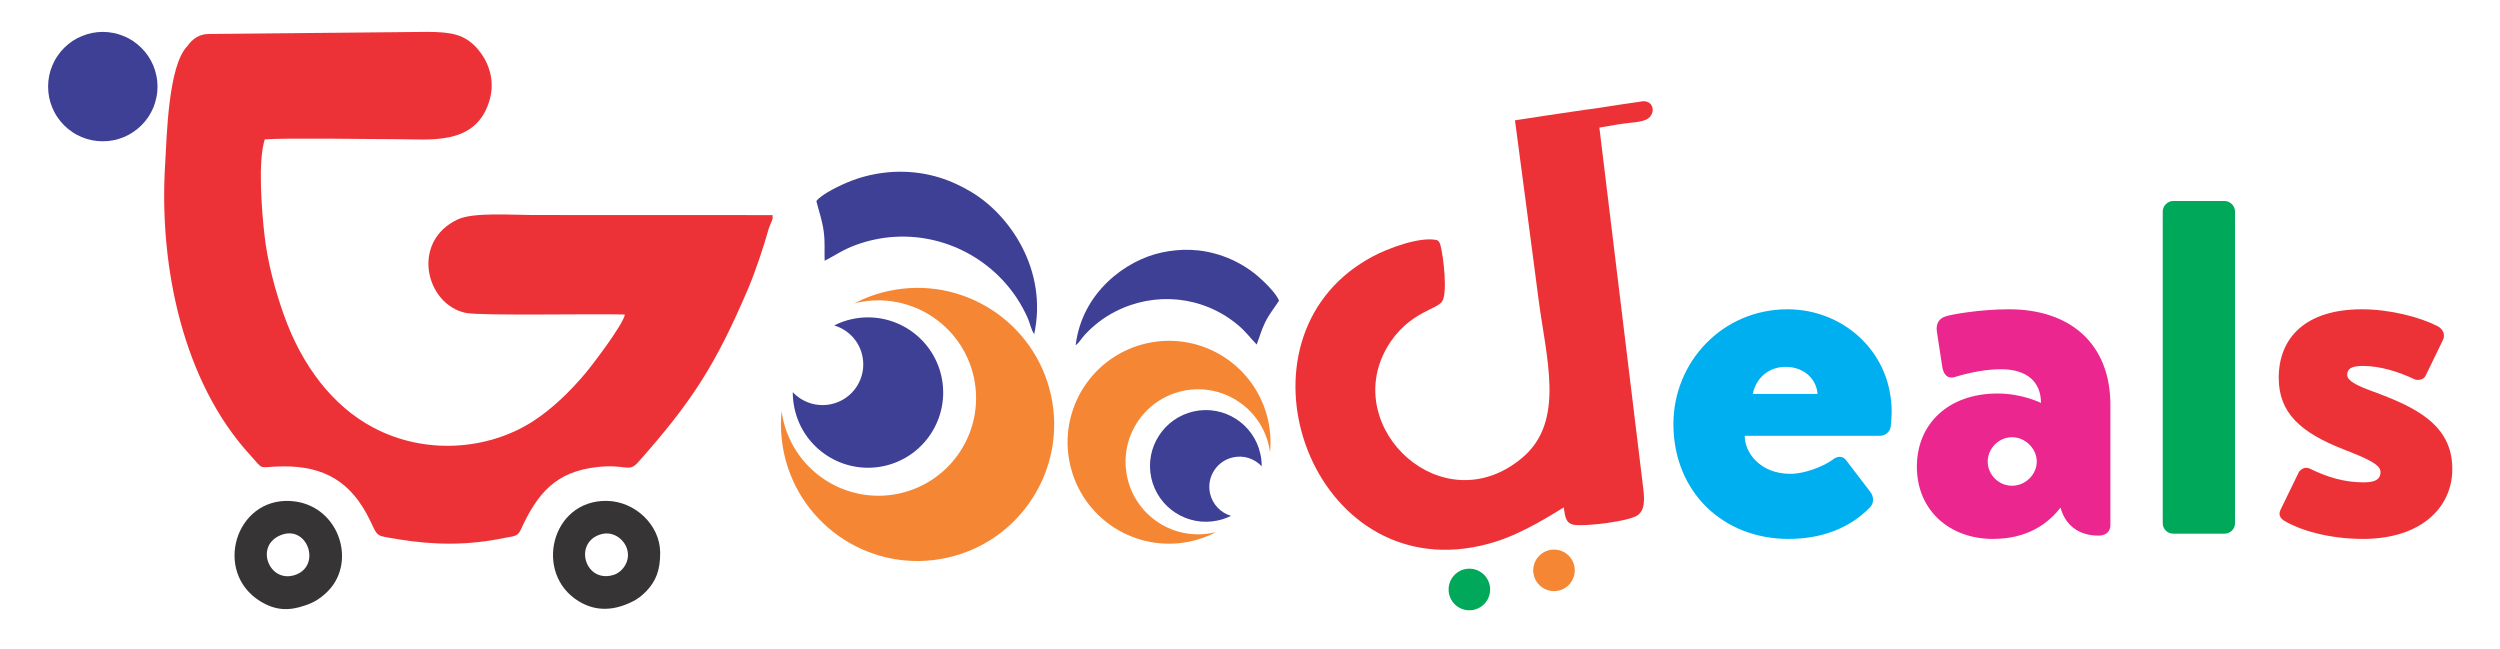
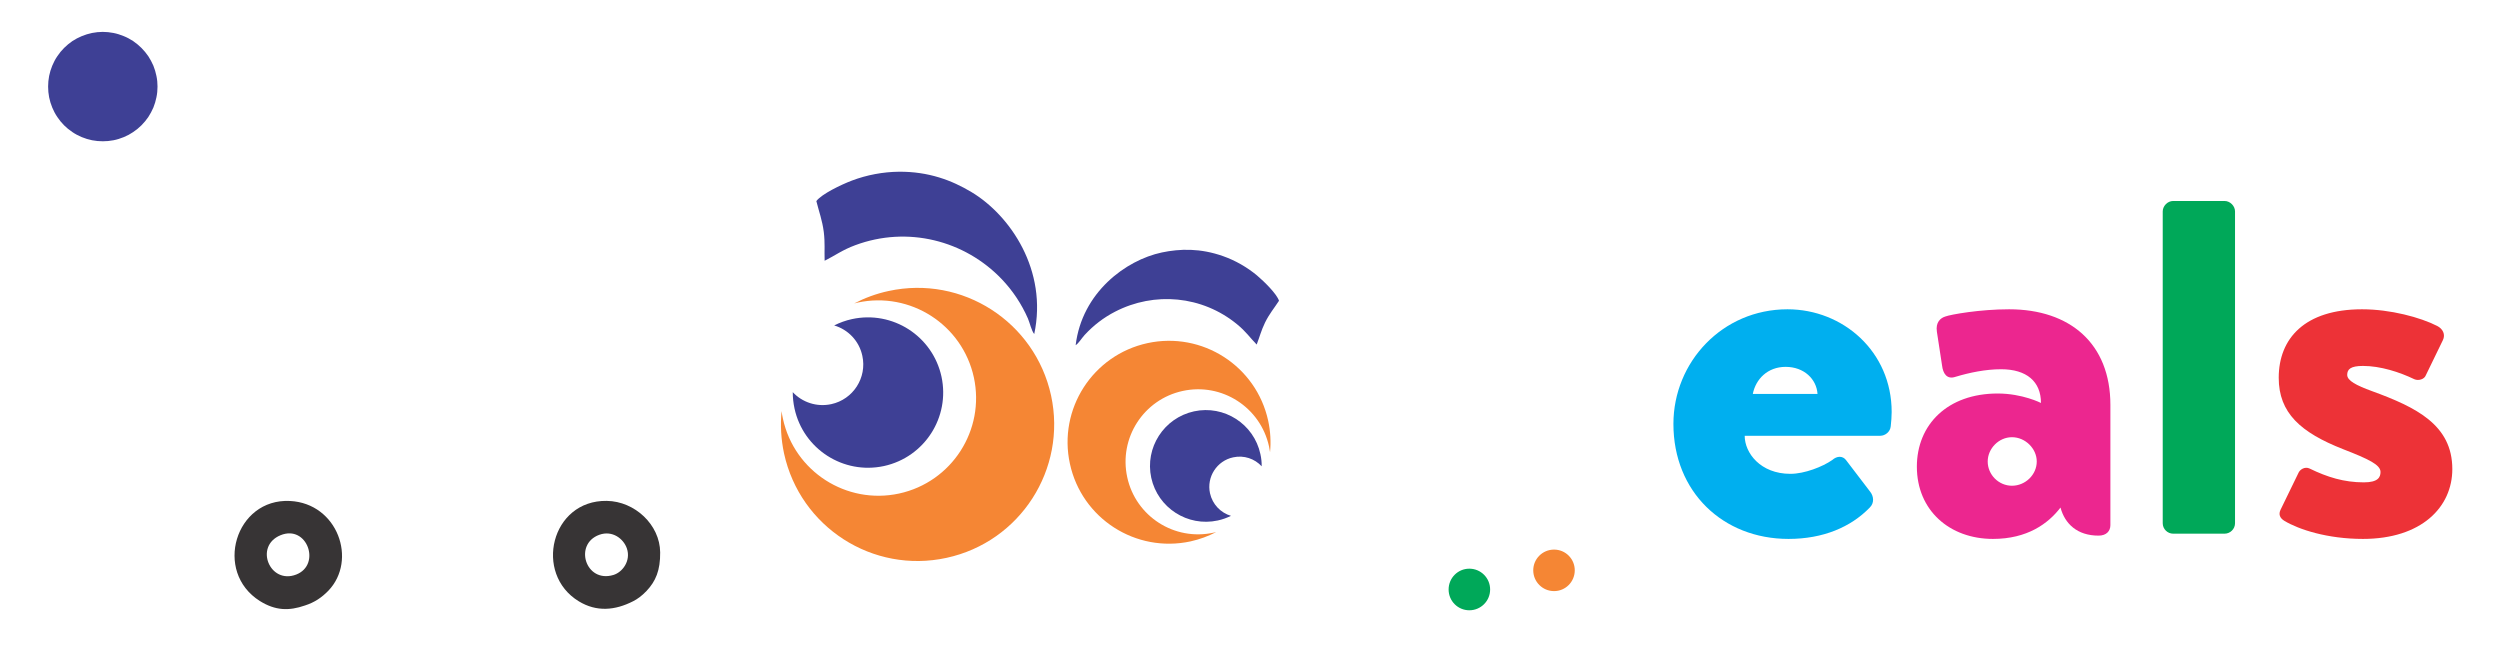
<svg xmlns="http://www.w3.org/2000/svg" width="154" zoomAndPan="magnify" viewBox="0 0 115.5 30" height="40" preserveAspectRatio="xMidYMid meet" version="1.0">
  <defs>
    <clipPath id="8a0424e372">
      <path d="M 105 14 L 113.395 14 L 113.395 25 L 105 25 Z M 105 14 " clip-rule="nonzero" />
    </clipPath>
  </defs>
  <path fill="#00afef" d="M 77.312 19.586 C 77.312 22.723 79.598 24.898 82.629 24.898 C 84.23 24.898 85.508 24.352 86.383 23.449 C 86.605 23.23 86.562 22.922 86.406 22.723 L 85.285 21.254 C 85.133 21.055 84.871 21.055 84.648 21.254 C 84.211 21.559 83.375 21.891 82.715 21.891 C 81.332 21.891 80.605 20.926 80.605 20.133 L 86.867 20.133 C 87.09 20.133 87.328 19.957 87.352 19.695 C 87.375 19.539 87.395 19.188 87.395 19.035 C 87.395 16.246 85.152 14.289 82.582 14.289 C 79.574 14.289 77.312 16.727 77.312 19.586 Z M 80.98 18.199 C 81.113 17.52 81.66 16.949 82.496 16.949 C 83.352 16.949 83.926 17.52 83.969 18.199 Z M 80.98 18.199 " fill-opacity="1" fill-rule="nonzero" />
  <path fill="#ec268f" d="M 88.559 21.559 C 88.559 23.582 90.074 24.898 92.074 24.898 C 93.656 24.898 94.625 24.195 95.195 23.449 C 95.395 24.195 95.965 24.746 96.953 24.746 C 97.324 24.746 97.5 24.527 97.5 24.262 L 97.5 18.707 C 97.5 15.871 95.633 14.289 92.82 14.289 C 91.461 14.289 90.121 14.531 89.879 14.621 C 89.656 14.688 89.418 14.883 89.484 15.324 L 89.723 16.883 C 89.766 17.254 89.945 17.543 90.34 17.41 C 91 17.211 91.746 17.059 92.449 17.059 C 93.633 17.059 94.293 17.629 94.293 18.617 C 94.293 18.617 93.438 18.18 92.293 18.18 C 89.988 18.18 88.559 19.605 88.559 21.562 Z M 91.832 21.32 C 91.832 20.727 92.34 20.199 92.953 20.199 C 93.57 20.199 94.098 20.727 94.098 21.32 C 94.098 21.934 93.57 22.441 92.953 22.441 C 92.34 22.441 91.832 21.934 91.832 21.32 Z M 91.832 21.32 " fill-opacity="1" fill-rule="nonzero" />
  <path fill="#00a859" d="M 99.918 24.176 C 99.918 24.438 100.137 24.656 100.402 24.656 L 102.773 24.656 C 103.039 24.656 103.258 24.438 103.258 24.176 L 103.258 9.766 C 103.258 9.523 103.039 9.285 102.773 9.285 L 100.402 9.285 C 100.137 9.285 99.918 9.523 99.918 9.766 Z M 99.918 24.176 " fill-opacity="1" fill-rule="nonzero" />
  <g clip-path="url(#8a0424e372)">
    <path fill="#ed3237" d="M 109.168 24.898 C 111.871 24.898 113.297 23.43 113.297 21.672 C 113.297 19.629 111.629 18.816 109.586 18.07 C 108.859 17.805 108.441 17.586 108.441 17.32 C 108.441 17.059 108.598 16.906 109.168 16.906 C 109.98 16.906 110.859 17.191 111.543 17.52 C 111.738 17.605 112.004 17.52 112.07 17.344 L 112.859 15.719 C 112.992 15.453 112.859 15.191 112.598 15.059 C 111.824 14.664 110.441 14.289 109.125 14.289 C 106.488 14.289 105.277 15.629 105.277 17.453 C 105.277 19.078 106.289 19.98 108.246 20.75 C 109.434 21.211 109.98 21.473 109.98 21.805 C 109.98 22.043 109.871 22.285 109.211 22.285 C 108.289 22.285 107.52 22.043 106.707 21.648 C 106.488 21.539 106.246 21.691 106.18 21.867 L 105.367 23.539 C 105.258 23.758 105.324 23.934 105.543 24.066 C 106.203 24.461 107.52 24.898 109.168 24.898 Z M 109.168 24.898 " fill-opacity="1" fill-rule="nonzero" />
  </g>
  <path fill="#3e4095" d="M 37.715 9.289 C 37.84 9.793 37.988 10.168 38.059 10.719 C 38.121 11.23 38.082 11.57 38.098 12.047 C 38.59 11.801 38.91 11.551 39.512 11.328 C 41.922 10.43 44.566 11.098 46.289 12.906 C 46.785 13.43 47.188 14.027 47.492 14.719 C 47.582 14.934 47.652 15.27 47.781 15.434 C 48.41 12.496 46.68 9.953 44.883 8.875 C 43.98 8.332 42.902 7.922 41.527 7.934 C 40.805 7.941 40.043 8.082 39.355 8.344 C 38.863 8.531 37.965 8.961 37.715 9.289 Z M 37.715 9.289 " fill-opacity="1" fill-rule="evenodd" />
  <path fill="#3e4095" d="M 59.09 13.895 C 58.859 14.25 58.645 14.496 58.445 14.902 C 58.262 15.281 58.199 15.555 58.059 15.918 C 57.746 15.598 57.566 15.32 57.16 14.988 C 55.539 13.652 53.328 13.465 51.52 14.398 C 50.996 14.668 50.527 15.023 50.109 15.477 C 49.98 15.617 49.836 15.859 49.695 15.949 C 49.988 13.516 52.004 12.02 53.676 11.664 C 54.516 11.488 55.457 11.461 56.512 11.836 C 57.066 12.031 57.617 12.344 58.078 12.73 C 58.406 13.008 58.984 13.574 59.09 13.895 Z M 59.09 13.895 " fill-opacity="1" fill-rule="evenodd" />
  <path fill="#f58634" d="M 41.051 13.445 C 44.457 12.703 47.816 14.867 48.559 18.27 C 49.297 21.676 47.137 25.035 43.73 25.773 C 40.324 26.516 36.965 24.355 36.223 20.949 C 36.082 20.289 36.047 19.633 36.109 18.992 C 36.125 19.113 36.145 19.23 36.172 19.348 C 36.699 21.781 39.105 23.328 41.539 22.801 C 43.977 22.27 45.52 19.867 44.992 17.434 C 44.461 15 42.059 13.453 39.621 13.98 C 39.566 13.992 39.516 14.008 39.461 14.02 C 39.949 13.766 40.484 13.566 41.051 13.445 Z M 41.051 13.445 " fill-opacity="1" fill-rule="evenodd" />
  <path fill="#f58634" d="M 55.004 25.012 C 52.473 25.559 49.977 23.957 49.43 21.426 C 48.879 18.898 50.484 16.402 53.016 15.852 C 55.543 15.305 58.039 16.906 58.59 19.438 C 58.695 19.926 58.723 20.414 58.676 20.891 C 58.664 20.801 58.648 20.715 58.629 20.625 C 58.234 18.816 56.449 17.668 54.641 18.062 C 52.832 18.453 51.684 20.238 52.078 22.047 C 52.469 23.855 54.254 25.004 56.066 24.609 C 56.105 24.602 56.145 24.594 56.188 24.582 C 55.82 24.773 55.426 24.918 55.004 25.012 Z M 55.004 25.012 " fill-opacity="1" fill-rule="evenodd" />
-   <path fill="#ed3237" d="M 69.992 5.559 C 70.055 6.059 70.922 12.551 71.062 13.684 C 71.418 16.527 72.348 19.453 70.324 21.152 C 66.664 24.223 61.945 19.789 64.066 16.078 C 64.547 15.23 65.188 14.754 65.723 14.465 C 66.16 14.227 66.484 14.121 66.621 13.934 C 66.883 13.578 66.699 11.91 66.551 11.332 C 66.512 11.191 66.461 11.105 66.336 11.082 C 65.539 10.938 64.109 11.48 63.406 11.855 C 63.016 12.066 62.664 12.297 62.344 12.547 C 56.789 16.93 61.16 27.527 69.105 25.023 C 70.371 24.625 71.656 23.801 72.25 23.441 C 72.305 23.957 72.379 24.176 72.699 24.242 C 73.184 24.34 75.336 24.086 75.691 23.781 C 75.957 23.559 75.992 23.191 75.922 22.594 C 75.41 18.375 74.059 7.281 73.891 5.895 C 74.523 5.793 74.719 5.738 75.359 5.668 C 75.676 5.641 75.902 5.598 76.059 5.523 C 76.316 5.406 76.445 5.082 76.289 4.848 C 76.195 4.699 75.996 4.652 75.816 4.691 L 74.855 4.832 C 74.293 4.91 73.797 5.008 73.273 5.066 C 72.383 5.195 70.703 5.445 69.992 5.559 Z M 69.992 5.559 " fill-opacity="1" fill-rule="evenodd" />
-   <path fill="#ed3237" d="M 35.695 10.113 L 35.695 9.938 L 24.633 9.934 C 23.672 9.934 21.887 9.797 21.156 10.133 C 18.969 11.145 19.652 14.066 21.523 14.457 C 22.203 14.598 27.598 14.488 28.871 14.531 C 28.785 15.008 27.328 16.914 27.035 17.258 C 26.359 18.059 25.523 18.887 24.602 19.477 C 22.523 20.801 19.633 21.023 17.238 19.75 C 15.367 18.758 13.949 16.891 13.121 14.566 C 12.723 13.457 12.352 12.094 12.215 10.828 C 12.094 9.75 11.906 7.43 12.234 6.438 C 13.484 6.363 16.848 6.43 18.332 6.43 C 19.852 6.426 22.039 6.766 22.633 4.574 C 22.891 3.617 22.516 2.77 22.047 2.238 C 21.457 1.582 20.855 1.48 19.75 1.473 L 9.641 1.57 C 9.195 1.574 8.891 1.801 8.66 2.125 C 7.766 3.023 7.707 6.32 7.629 7.594 C 7.336 12.324 8.465 17.648 11.551 21.016 C 12.242 21.773 11.852 21.562 13.055 21.547 C 14.988 21.523 16.242 22.273 17.094 24.039 C 17.477 24.832 17.34 24.734 18.375 24.91 C 20.051 25.188 21.621 25.203 23.289 24.855 C 23.676 24.773 23.906 24.812 24.055 24.484 C 24.828 22.781 25.684 21.781 27.617 21.574 C 28.961 21.434 29.039 21.852 29.484 21.352 C 31.969 18.555 33.055 16.863 34.551 13.367 C 34.883 12.59 35.281 11.41 35.52 10.547 Z M 35.695 10.113 " fill-opacity="1" fill-rule="evenodd" />
  <path fill="#3e4095" d="M 39.363 14.742 C 41.238 14.336 43.086 15.523 43.496 17.398 C 43.902 19.273 42.715 21.121 40.84 21.531 C 38.965 21.938 37.113 20.746 36.707 18.875 C 36.652 18.621 36.625 18.363 36.625 18.117 C 37.062 18.586 37.73 18.816 38.402 18.672 C 39.418 18.453 40.062 17.449 39.84 16.438 C 39.691 15.742 39.176 15.223 38.539 15.035 C 38.797 14.906 39.07 14.805 39.363 14.742 Z M 39.363 14.742 " fill-opacity="1" fill-rule="evenodd" />
  <path fill="#3e4095" d="M 56.258 24.047 C 54.867 24.348 53.492 23.465 53.188 22.074 C 52.887 20.684 53.77 19.309 55.164 19.004 C 56.555 18.703 57.93 19.586 58.23 20.977 C 58.273 21.168 58.293 21.355 58.289 21.543 C 57.965 21.191 57.469 21.02 56.973 21.129 C 56.219 21.289 55.738 22.035 55.902 22.789 C 56.016 23.305 56.398 23.691 56.871 23.832 C 56.68 23.926 56.477 24 56.258 24.047 Z M 56.258 24.047 " fill-opacity="1" fill-rule="evenodd" />
  <path fill="#00a859" d="M 67.883 26.273 C 68.414 26.273 68.844 26.703 68.844 27.234 C 68.844 27.766 68.414 28.195 67.883 28.195 C 67.352 28.195 66.926 27.766 66.926 27.234 C 66.926 26.703 67.352 26.273 67.883 26.273 Z M 67.883 26.273 " fill-opacity="1" fill-rule="evenodd" />
  <path fill="#f58634" d="M 71.797 25.391 C 72.328 25.391 72.754 25.82 72.754 26.348 C 72.754 26.879 72.328 27.309 71.797 27.309 C 71.266 27.309 70.836 26.879 70.836 26.348 C 70.836 25.82 71.266 25.391 71.797 25.391 Z M 71.797 25.391 " fill-opacity="1" fill-rule="evenodd" />
  <path fill="#373435" d="M 12.961 24.727 C 14.191 24.223 14.848 26.09 13.688 26.543 C 12.469 27.02 11.727 25.234 12.961 24.727 Z M 14.09 27.973 C 14.539 27.828 14.863 27.605 15.168 27.293 C 16.523 25.883 15.602 23.254 13.395 23.145 C 10.875 23.02 9.855 26.41 12.004 27.766 C 12.723 28.215 13.352 28.23 14.09 27.973 Z M 14.09 27.973 " fill-opacity="1" fill-rule="evenodd" />
  <path fill="#373435" d="M 27.688 24.707 C 28.293 24.488 28.809 24.891 28.961 25.336 C 29.156 25.906 28.762 26.434 28.344 26.562 C 27.055 26.957 26.492 25.141 27.688 24.707 Z M 29.25 27.777 C 29.445 27.68 29.652 27.531 29.871 27.301 C 30.293 26.852 30.508 26.355 30.5 25.52 C 30.488 24.242 29.328 23.16 28.035 23.141 C 25.457 23.098 24.645 26.508 26.742 27.781 C 27.562 28.281 28.418 28.203 29.25 27.777 Z M 29.25 27.777 " fill-opacity="1" fill-rule="evenodd" />
  <path fill="#3e4095" d="M 7.277 4 C 7.277 4.168 7.262 4.332 7.227 4.496 C 7.195 4.656 7.148 4.816 7.086 4.969 C 7.02 5.121 6.941 5.27 6.852 5.406 C 6.758 5.543 6.652 5.672 6.535 5.789 C 6.418 5.906 6.289 6.012 6.152 6.102 C 6.016 6.195 5.871 6.273 5.715 6.336 C 5.562 6.398 5.406 6.449 5.242 6.48 C 5.078 6.512 4.914 6.527 4.75 6.527 C 4.582 6.527 4.418 6.512 4.254 6.48 C 4.094 6.449 3.934 6.398 3.781 6.336 C 3.629 6.273 3.48 6.195 3.344 6.102 C 3.207 6.012 3.078 5.906 2.961 5.789 C 2.844 5.672 2.738 5.543 2.648 5.406 C 2.555 5.27 2.477 5.121 2.414 4.969 C 2.352 4.816 2.301 4.656 2.27 4.496 C 2.238 4.332 2.223 4.168 2.223 4 C 2.223 3.836 2.238 3.672 2.27 3.508 C 2.301 3.348 2.352 3.188 2.414 3.035 C 2.477 2.883 2.555 2.734 2.648 2.598 C 2.738 2.461 2.844 2.332 2.961 2.215 C 3.078 2.098 3.207 1.992 3.344 1.898 C 3.48 1.809 3.629 1.73 3.781 1.668 C 3.934 1.605 4.094 1.555 4.254 1.523 C 4.418 1.492 4.582 1.473 4.75 1.473 C 4.914 1.473 5.078 1.492 5.242 1.523 C 5.406 1.555 5.562 1.605 5.715 1.668 C 5.871 1.73 6.016 1.809 6.152 1.898 C 6.289 1.992 6.418 2.098 6.535 2.215 C 6.652 2.332 6.758 2.461 6.852 2.598 C 6.941 2.734 7.02 2.883 7.086 3.035 C 7.148 3.188 7.195 3.348 7.227 3.508 C 7.262 3.672 7.277 3.836 7.277 4 Z M 7.277 4 " fill-opacity="1" fill-rule="nonzero" />
</svg>